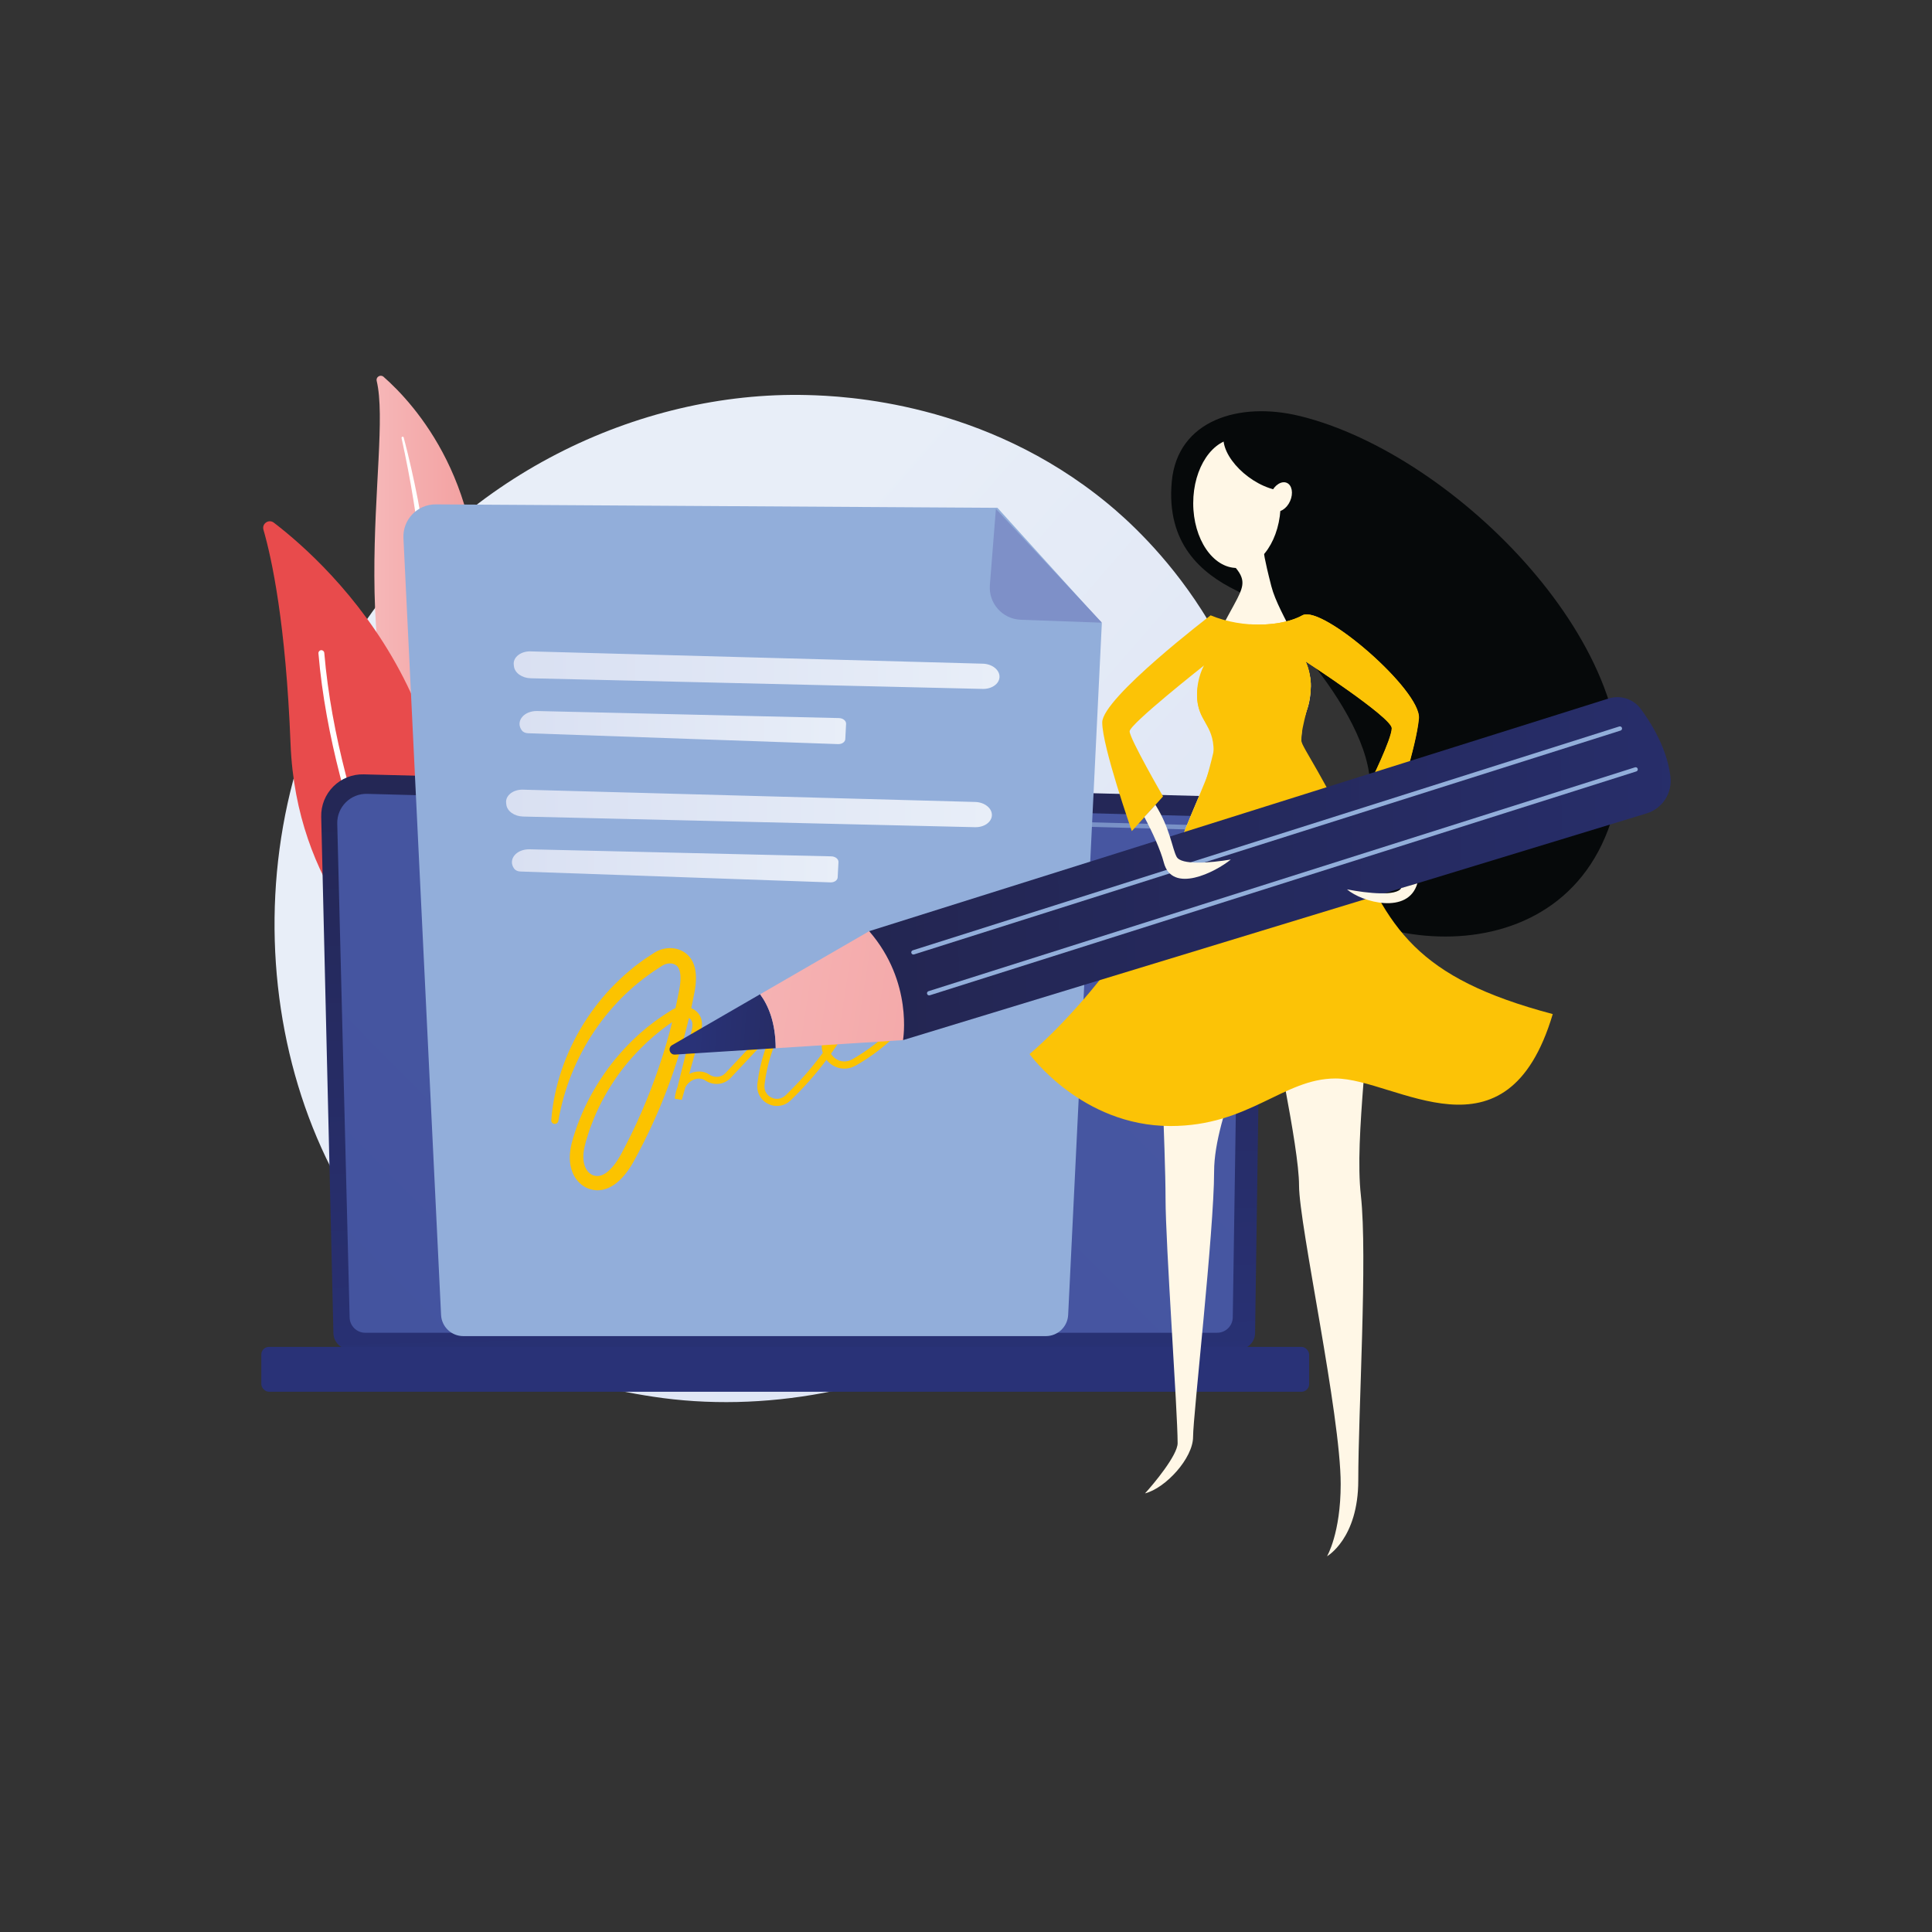
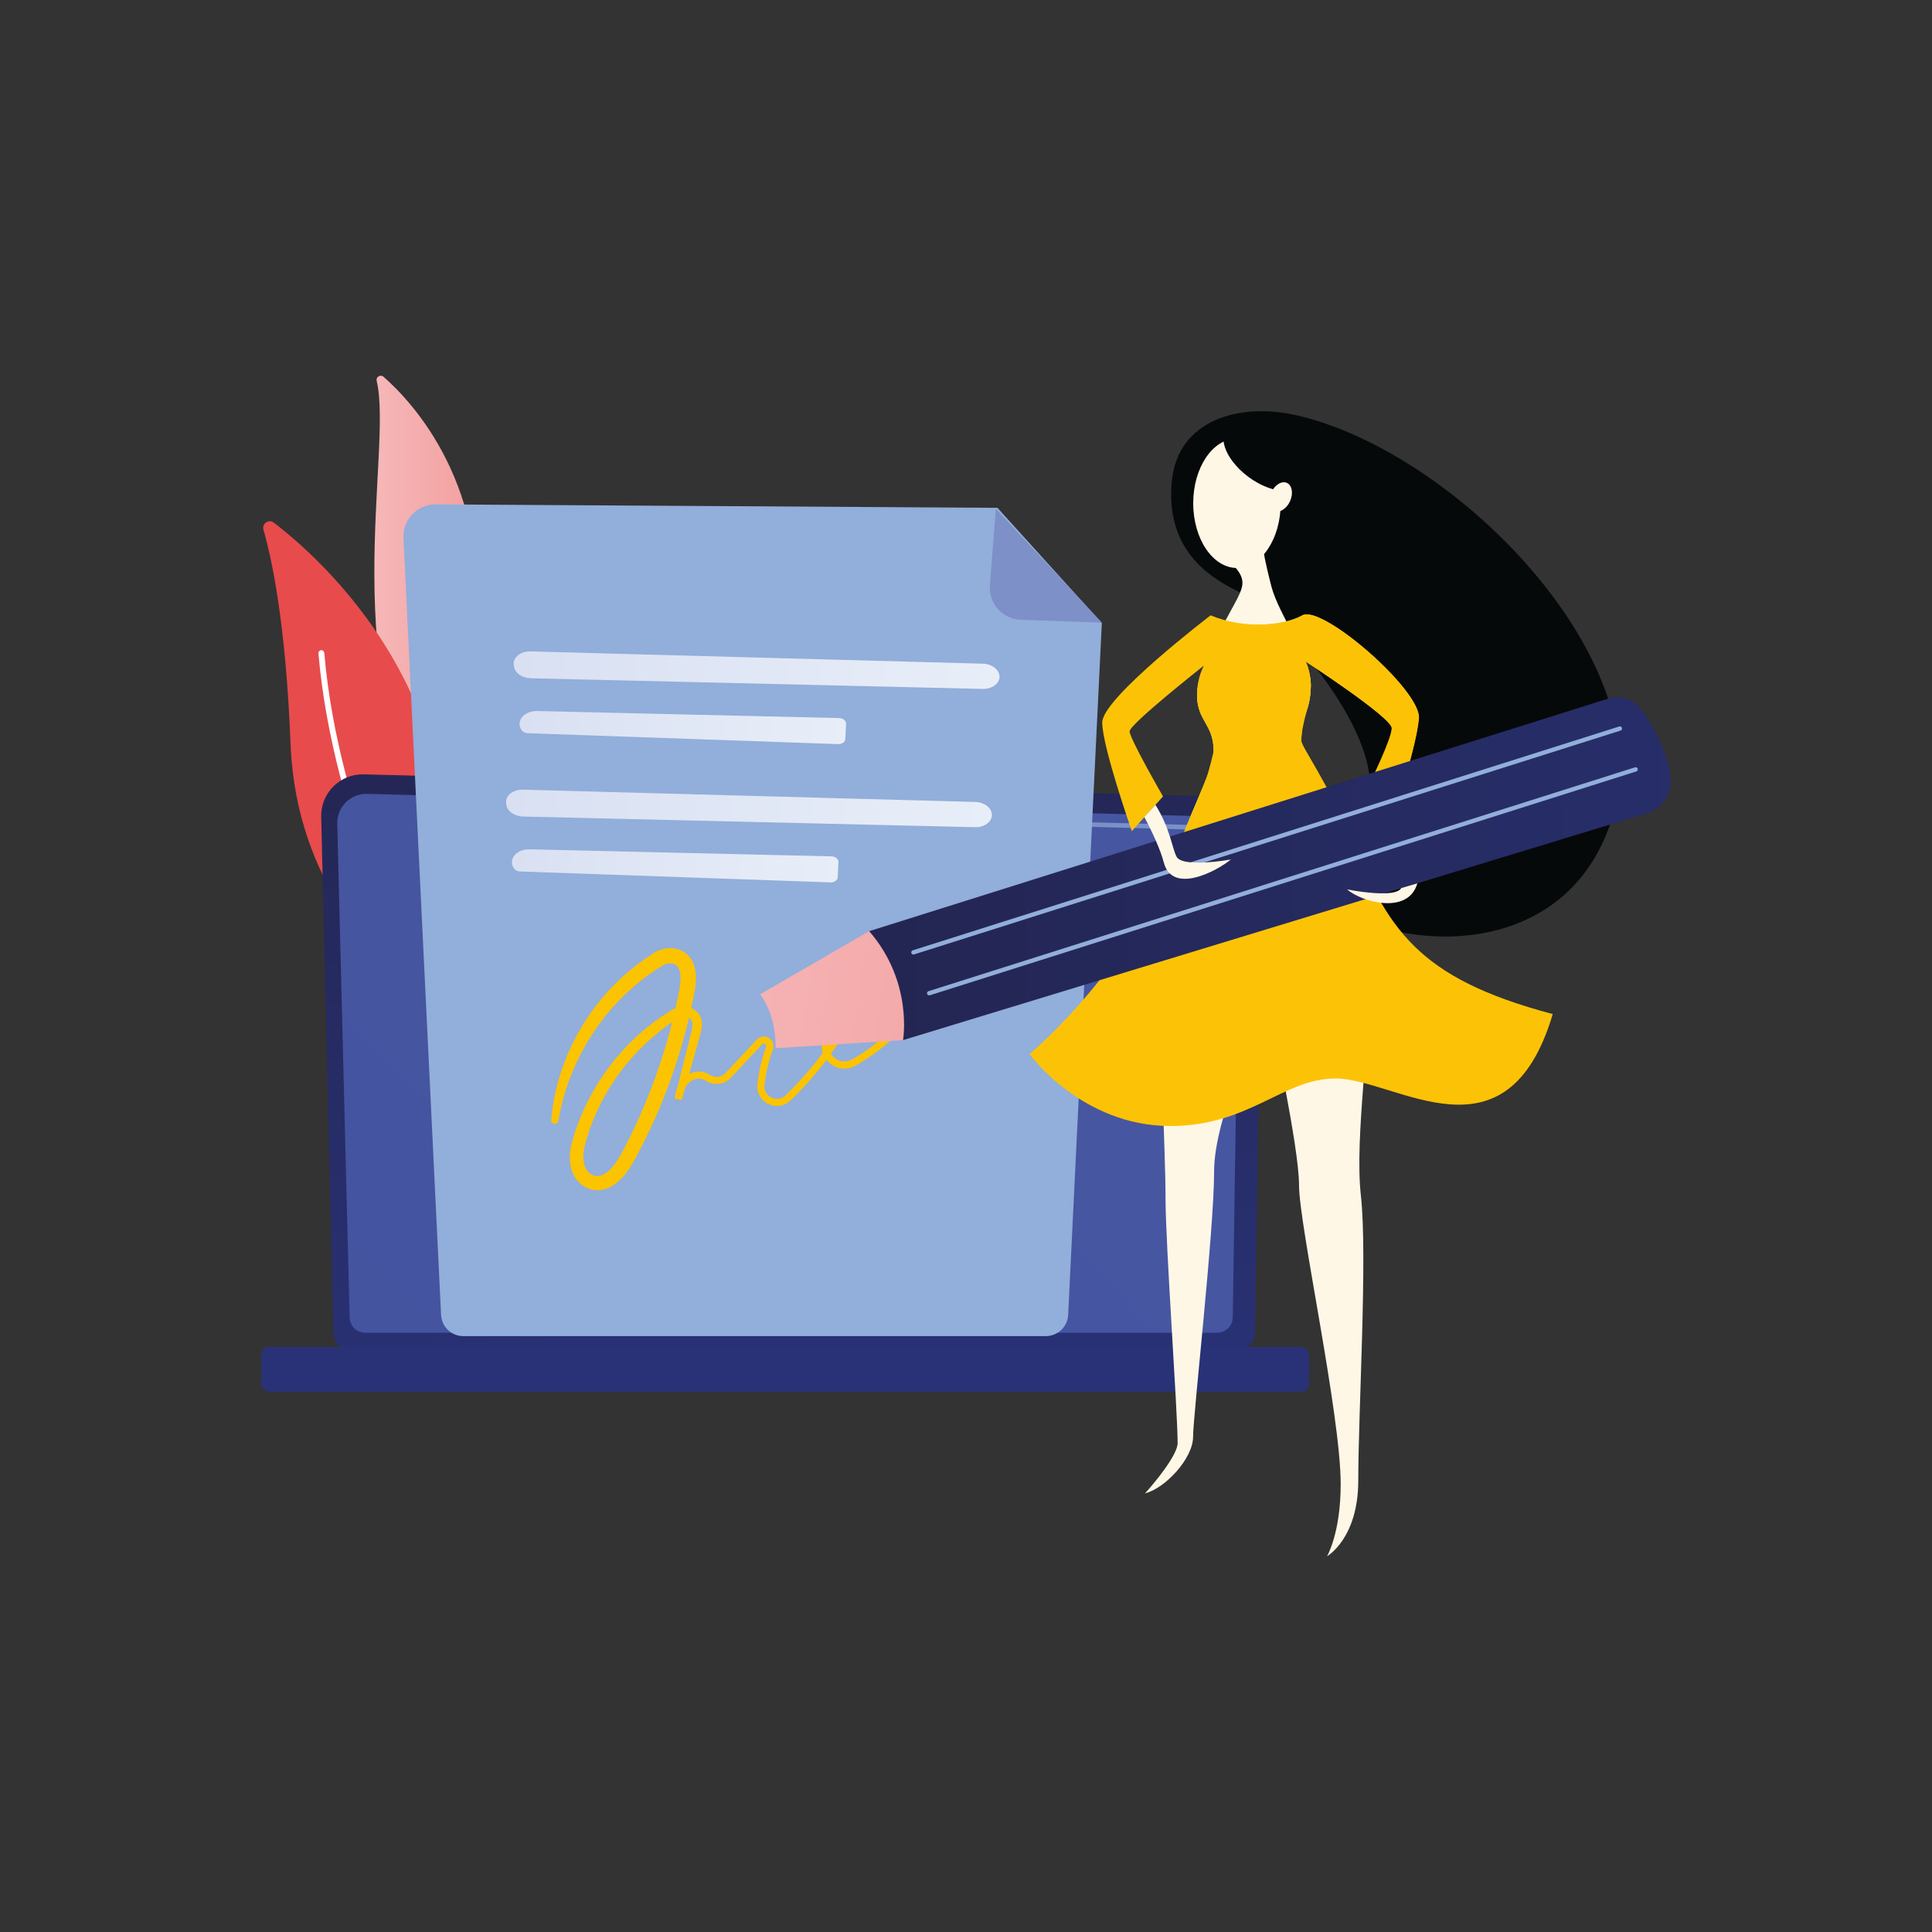
<svg xmlns="http://www.w3.org/2000/svg" xmlns:xlink="http://www.w3.org/1999/xlink" viewBox="0 0 1417.32 1417.32">
  <rect x="0" y="0" width="1417.32" height="1417.32" fill="#333333" stroke="none" />
  <defs>
    <style>.cls-1{fill:url(#linear-gradient-2);}.cls-2{fill:url(#linear-gradient-6);}.cls-3{isolation:isolate;}.cls-4{fill:url(#linear-gradient-11);}.cls-5{fill:#fff7e6;}.cls-6{fill:#92aeda;}.cls-7{fill:url(#linear-gradient-10);}.cls-8{fill:#fff;mix-blend-mode:soft-light;}.cls-9{fill:#fcc306;}.cls-10{fill:#7e90c8;}.cls-11{fill:url(#linear-gradient-5);}.cls-12{fill:#06090a;}.cls-13{fill:url(#linear-gradient-7);}.cls-14{fill:#fcc300;}.cls-15{fill:url(#linear-gradient-9);}.cls-16{opacity:.67;}.cls-17{fill:url(#linear-gradient-3);}.cls-18{fill:url(#linear-gradient);}.cls-19{fill:url(#linear-gradient-4);}.cls-20{fill:#e84b4c;}.cls-21{fill:url(#linear-gradient-8);}.cls-22{fill:url(#linear-gradient-12);}.cls-23{fill:url(#linear-gradient-13);}</style>
    <linearGradient id="linear-gradient" x1="996.1" y1="1038.6" x2="446.59" y2="557.78" gradientUnits="userSpaceOnUse">
      <stop offset="0" stop-color="#d9e0f2" />
      <stop offset="1" stop-color="#e8eef8" />
    </linearGradient>
    <linearGradient id="linear-gradient-2" x1="274.64" y1="477.65" x2="404.04" y2="477.65" gradientUnits="userSpaceOnUse">
      <stop offset="0" stop-color="#f6b7b8" />
      <stop offset="1" stop-color="#f08e8d" />
    </linearGradient>
    <linearGradient id="linear-gradient-3" x1="577.89" y1="497.21" x2="591.76" y2="1040.7" gradientUnits="userSpaceOnUse">
      <stop offset="0" stop-color="#232550" />
      <stop offset="1" stop-color="#293277" />
    </linearGradient>
    <linearGradient id="linear-gradient-4" x1="898.81" y1="464.09" x2="-410" y2="1756.26" gradientUnits="userSpaceOnUse">
      <stop offset="0" stop-color="#4857a2" />
      <stop offset="1" stop-color="#3f509c" />
    </linearGradient>
    <linearGradient id="linear-gradient-5" x1="611.58" y1="618.42" x2="583.69" y2="921.56" gradientTransform="translate(1152.1 2009.08) rotate(-180)" xlink:href="#linear-gradient-3" />
    <linearGradient id="linear-gradient-6" x1="376.86" y1="491.63" x2="733.26" y2="491.63" xlink:href="#linear-gradient" />
    <linearGradient id="linear-gradient-7" x1="381.13" y1="533.76" x2="620.69" y2="533.76" xlink:href="#linear-gradient" />
    <linearGradient id="linear-gradient-8" x1="371.27" y1="593.07" x2="727.66" y2="593.07" xlink:href="#linear-gradient" />
    <linearGradient id="linear-gradient-9" x1="375.54" y1="635.2" x2="615.1" y2="635.2" xlink:href="#linear-gradient" />
    <linearGradient id="linear-gradient-10" x1="674.97" y1="731.03" x2="706.45" y2="731.03" xlink:href="#linear-gradient-3" />
    <linearGradient id="linear-gradient-11" x1="-6749.09" y1="2807.97" x2="-7526.24" y2="3374.89" gradientTransform="translate(-6487.08 2467.62) rotate(142.95) scale(1 -1)" xlink:href="#linear-gradient-3" />
    <linearGradient id="linear-gradient-12" x1="-6721.85" y1="2934.12" x2="-6619.49" y2="2845.14" gradientTransform="translate(-6487.08 2467.62) rotate(142.95) scale(1 -1)" xlink:href="#linear-gradient-3" />
    <linearGradient id="linear-gradient-13" x1="-6632.35" y1="2803.53" x2="-7011.36" y2="3193.04" gradientTransform="translate(-6487.08 2467.62) rotate(142.95) scale(1 -1)" xlink:href="#linear-gradient-2" />
  </defs>
  <g class="cls-3">
    <g id="Layer_1">
      <g>
-         <path class="cls-18" d="m902.71,788.89c-71.02,167.22-260.2,260.9-424.25,235.63-26.7-4.11-99.88-16.36-164.68-74.15-124.74-111.24-151.41-331.51-50.79-486.74,73.23-112.98,204.52-177.02,329.26-173.82,26.87.69,129.84,4.94,220.34,79.56,13.29,10.96,42.61,37.01,69.03,78.32,62.04,97.02,67.38,232.2,21.09,341.18Z" />
        <g>
          <path class="cls-1" d="m276.34,279.41c-.69-2.9,2.79-4.96,5.03-2.99,22.75,19.96,77.84,80.17,68.32,188.99-11.95,136.53,18.06,185.18,54.34,214.24,0,0-48.9-12.59-81.07-61.89-78.99-121.06-34.33-286.79-46.62-338.34Z" />
-           <path class="cls-8" d="m294.57,321.31c3.27,15.04,6.25,30.14,8.67,45.33,2.5,15.17,4.53,30.41,6.09,45.69,1.5,15.29,2.71,30.6,3.27,45.94.63,15.34.6,30.68.52,46.09,0,15.4-.08,30.91,1.42,46.48,1.49,15.54,4.85,31.15,10.97,45.68,1.53,3.62,3.13,7.23,4.93,10.71,1.73,3.51,3.62,6.95,5.57,10.35,3.94,6.79,8.33,13.32,13.19,19.5,9.75,12.34,21.37,23.18,34.07,32.26,1.34.96,3.2.65,4.15-.69.94-1.31.66-3.13-.62-4.1h0c-3.03-2.3-6.02-4.63-8.91-7.08-1.46-1.2-2.87-2.47-4.29-3.71-1.38-1.29-2.81-2.53-4.15-3.86-5.44-5.24-10.51-10.86-15.13-16.82-9.3-11.87-16.88-25.18-22.74-39.06-2.86-6.97-5.19-14.14-6.97-21.47-1.77-7.33-2.98-14.8-3.77-22.35-1.57-15.11-1.62-30.46-1.73-45.86-.13-15.4-.37-30.88-1.25-46.32-.42-7.72-.97-15.44-1.67-23.13-.32-3.85-.72-7.7-1.12-11.54-.43-3.84-.88-7.68-1.36-11.51-1.95-15.33-4.37-30.6-7.27-45.76-2.97-15.15-6.35-30.22-10.29-45.13-.11-.43-.55-.68-.98-.57-.41.11-.67.53-.58.94Z" />
        </g>
        <g>
          <path class="cls-20" d="m317.54,721.79c-1.38,5.32-7.74,7.5-12.13,4.2-24.25-18.18-88.16-75.77-92.26-180.3-3.46-88.27-13.73-135.81-19.88-157.07-1.3-4.49,3.89-8.04,7.61-5.2,41.01,31.37,166.58,145.71,116.66,338.36Z" />
          <path class="cls-8" d="m310.14,722.53c-.11.09-.22.16-.35.23-1.05.55-2.34.15-2.9-.89-.63-1.19-62.93-120.05-73.28-242.57-.1-1.18.78-2.22,1.96-2.32,1.18-.1,2.22.78,2.32,1.96,10.28,121.63,72.18,239.74,72.8,240.92.49.92.24,2.04-.55,2.67Z" />
        </g>
        <g>
          <path class="cls-17" d="m244.59,977.85c0,6.63,5.43,12.05,12.06,12.05h652.02c6.63,0,12.06-5.42,12.06-12.05l5.43-374.7c0-6.63-7.81-19.56-22.11-18.59l-637.23-16.49c-8.32-.22-16.37,2.99-22.26,8.86-5.89,5.87-9.12,13.9-8.92,22.22l8.95,378.7Z" />
          <path class="cls-19" d="m256.49,966.3c0,6.27,5.13,11.41,11.41,11.41h625.05c6.27,0,11.41-5.13,11.41-11.41l5.12-340.16c-.6-20.47-18.55-27.83-29.43-27.39l-610.73-16.38c-5.85-.16-11.5,2.1-15.64,6.23-4.14,4.13-6.42,9.78-6.27,15.63l9.08,362.08Z" />
          <g class="cls-16">
            <path class="cls-6" d="m897.6,804.7h-.03c-.92-.01-1.66-.77-1.65-1.7l.4-27.59c.01-.91.76-1.65,1.67-1.65h.03c.92.01,1.66.77,1.65,1.7l-.4,27.59c-.01.91-.76,1.65-1.67,1.65Z" />
            <path class="cls-6" d="m898.59,737.1h-.03c-.92-.01-1.66-.77-1.65-1.7l1.55-105.66c-.03-6.28-1.93-11.29-5.66-14.86-6.96-6.67-18.01-6.33-18.48-6.31l-195.2-5.23c-.92-.02-1.65-.79-1.63-1.72.02-.92.73-1.71,1.72-1.63l195.09,5.23c1.21-.07,12.98-.28,20.81,7.23,4.41,4.22,6.66,10.04,6.69,17.29l-1.55,105.69c-.01.91-.76,1.65-1.67,1.65Z" />
          </g>
          <rect class="cls-11" x="191.7" y="988.08" width="768.71" height="32.92" rx="5.65" ry="5.65" transform="translate(1152.1 2009.08) rotate(180)" />
        </g>
        <g>
          <path class="cls-6" d="m731.72,372.53l-412.05-2.52c-13.54-.08-24.37,11.23-23.7,24.75l27.6,569.88c.42,8.7,7.6,15.54,16.31,15.54h427.35c8.75,0,15.96-6.87,16.38-15.61l24.7-507.44-76.59-84.61Z" />
          <path class="cls-10" d="m748.85,454.64c-13.42-.47-23.74-12.04-22.68-25.43l4.42-55.9,77.8,83.5-59.54-2.16Z" />
          <g>
            <g>
              <path class="cls-2" d="m389.3,477.86c57.1,1.6,276.33,7.53,331.68,9.02,6.98.19,12.53,4.67,12.26,9.89h0c-.26,4.97-5.72,8.78-12.37,8.62l-331.53-7.81c-6.39-.15-11.71-3.92-12.29-8.7l-.15-1.21c-.66-5.46,5.08-10.02,12.39-9.82Z" />
              <path class="cls-13" d="m382.73,535.75h0c.91,1.27,2.63,2.09,4.53,2.15l227.51,7.98c2.86.1,5.23-1.53,5.34-3.67l.58-11.22c.11-2.23-2.27-4.14-5.25-4.21l-221.3-5.17c-9.86-.23-16.13,7.53-11.41,14.12Z" />
            </g>
            <g>
              <path class="cls-21" d="m383.71,579.3c57.1,1.6,276.33,7.53,331.68,9.02,6.98.19,12.53,4.67,12.26,9.89h0c-.26,4.97-5.72,8.78-12.37,8.62l-331.53-7.81c-6.39-.15-11.71-3.92-12.29-8.7l-.15-1.21c-.66-5.46,5.08-10.02,12.39-9.82Z" />
              <path class="cls-15" d="m377.14,637.19h0c.91,1.27,2.63,2.09,4.53,2.15l227.51,7.98c2.86.1,5.23-1.53,5.34-3.67l.58-11.22c.11-2.23-2.27-4.14-5.25-4.21l-221.3-5.17c-9.86-.23-16.13,7.53-11.41,14.12Z" />
            </g>
            <path class="cls-14" d="m404.41,821.69c1.94-24.8,10.35-49.11,23.55-70.44,6.63-10.65,14.43-20.63,23.36-29.52,2.29-2.16,4.52-4.39,6.87-6.5,2.41-2.03,4.77-4.13,7.24-6.1,2.52-1.89,5.02-3.83,7.62-5.63l3.96-2.61,1.98-1.3.99-.65c.36-.22.84-.51,1.27-.74,6.96-3.84,16.94-4.02,23.68,2.76,1.64,1.63,2.79,3.58,3.64,5.5.39.97.76,1.94.99,2.9.29.97.45,1.91.61,2.85.6,3.76.42,7.25.08,10.62-.18,1.68-.45,3.34-.75,4.95l-.9,4.55c-.58,3.04-1.26,6.05-1.92,9.07-1.33,6.04-2.84,12.03-4.43,18.01-6.45,23.87-15,47.17-25.57,69.51l-4.05,8.34c-1.42,2.75-2.8,5.51-4.24,8.24l-2.19,4.08-1.1,2.04-1.21,2.13c-1.67,2.83-3.54,5.58-5.71,8.2-2.18,2.61-4.65,5.11-7.73,7.22-3.05,2.08-6.9,3.77-11.17,3.98-1.06.11-2.11,0-3.17-.12-1.07-.06-2.05-.4-3.06-.64-2.02-.54-3.93-1.52-5.61-2.71-3.38-2.4-5.81-5.72-7.32-9.3-1.45-3.53-2.09-7.22-2.12-10.81-.04-3.59.49-7,1.23-10.22.75-3.23,1.68-6.25,2.72-9.21l1.52-4.46,1.71-4.39c4.59-11.7,10.66-22.77,17.75-33.1,7.06-10.35,15.41-19.79,24.59-28.29l1.72-1.6,1.79-1.52,3.58-3.03c1.22-.98,2.47-1.92,3.71-2.88,1.24-.95,2.46-1.93,3.76-2.8,2.56-1.79,5.1-3.62,7.78-5.24l1.98-1.25.99-.63c.18-.11.3-.2.52-.32l.65-.36c1.76-.93,3.69-1.55,5.68-1.76,3.96-.47,8.25.71,11.33,3.53,1.59,1.4,2.86,3.41,3.44,5.47.61,2.07.59,4.07.41,5.86-.19,1.8-.58,3.45-.99,5.01l-1.24,4.45-2.47,8.81c-3.27,11.75-6.68,23.47-10.01,35.21v.03s-5.16-.92-5.16-.92c.38-3.95,1.45-7.94,3.63-11.52,1.11-1.78,2.46-3.42,4.17-4.79,1.7-1.39,3.68-2.37,5.77-2.98,2.09-.59,4.33-.8,6.58-.43,1.12.18,2.23.49,3.28.99.54.22,1.03.53,1.54.83l1.04.65c2.52,1.42,5.67,1.69,8.25.55.65-.26,1.25-.63,1.82-1.05.27-.23.56-.43.8-.69l.39-.38.47-.5,3.75-4,7.51-8.01,7.51-8.01,3.75-4c.92-.97,2.25-1.83,3.72-2.12,1.47-.31,3-.1,4.3.49,1.3.59,2.43,1.55,3.2,2.81.77,1.25,1.11,2.83.93,4.27-.02.37-.1.71-.2,1.05-.09.32-.2.74-.27.89l-.45,1.26-.85,2.54c-1.1,3.4-2.03,6.86-2.81,10.35-.77,3.49-1.39,7.02-1.83,10.57-.05.44-.12.9-.15,1.32l-.03,1.08c-.05.37.02.71.07,1.07.07.35.04.72.17,1.04.3,1.38,1.03,2.61,1.93,3.69.9,1.1,2.15,1.9,3.46,2.46.65.32,1.36.44,2.05.62.71.06,1.42.17,2.12.08,1.4-.11,2.79-.47,3.98-1.27l.46-.26.42-.35.85-.69,1.94-1.9c5.16-5.07,10.11-10.37,14.8-15.89,9.36-11.04,17.75-22.92,25-35.45l2.66-4.73,1.28-2.39.64-1.2.16-.3s0-.02,0-.02c.03-.01-.01.03,0,.06,0,.2.08.24.06.22,0,0,.04.03.12.02.08-.02.19-.04.19-.05,0,0,0,0-.01,0l-.23.23-.46.47c-.31.31-.61.63-.91.95-.61.64-1.19,1.3-1.77,1.96-2.29,2.66-4.38,5.51-6.22,8.51-.92,1.5-1.78,3.04-2.58,4.6-.4.79-.78,1.58-1.15,2.38l-.54,1.2-.27.6-.17.54c-1.04,2.83-1.06,5.96.24,8.65,1.26,2.67,3.57,4.94,6.38,5.96,1.37.61,2.87.73,4.33.77,1.46-.14,2.94-.37,4.3-1.07l1.03-.47,1.16-.68c.77-.46,1.56-.89,2.32-1.37,1.54-.93,3.05-1.89,4.55-2.88,11.98-7.91,22.72-17.72,31.64-28.96h0c.9-1.14,2.55-1.33,3.69-.43,1.14.9,1.33,2.55.42,3.69-9.28,11.69-20.42,21.87-32.87,30.08-1.56,1.02-3.13,2.03-4.73,2.99-.79.5-1.6.95-2.41,1.42l-1.21.7-1.45.69c-1.92.96-4.11,1.37-6.28,1.53-2.18-.01-4.39-.27-6.4-1.12-4.09-1.52-7.4-4.73-9.25-8.66-1.9-3.94-1.89-8.7-.39-12.69l.26-.76.29-.65.58-1.3c.39-.86.81-1.72,1.24-2.56.87-1.69,1.79-3.35,2.79-4.97,1.99-3.24,4.24-6.31,6.72-9.2.63-.71,1.25-1.43,1.91-2.12.32-.35.65-.69.99-1.03l.5-.51.25-.25c.16-.15.34-.3.52-.44.72-.55,1.7-.98,2.71-1.02,1-.05,1.95.2,2.75.65,1.58.86,2.76,2.71,2.6,4.75-.05.47-.14.98-.32,1.39-.08.2-.18.44-.26.61l-.16.31-.66,1.22-1.31,2.44-2.72,4.84c-7.41,12.8-15.98,24.94-25.55,36.22-4.79,5.64-9.84,11.05-15.12,16.23l-1.98,1.94-1.27,1.05-.65.52-.72.43c-1.88,1.22-4.13,1.86-6.36,2.02-1.13.12-2.24-.01-3.35-.14-1.08-.25-2.18-.48-3.19-.95-2.04-.86-3.94-2.12-5.39-3.84-1.45-1.7-2.6-3.72-3.1-5.93-.18-.54-.19-1.1-.28-1.66-.07-.56-.15-1.11-.11-1.66l.06-1.66.16-1.41c.46-3.71,1.1-7.4,1.91-11.06.81-3.65,1.79-7.27,2.94-10.83l.89-2.66.47-1.32c.11-.27.08-.3.12-.42.03-.1.07-.2.06-.29.04-.37-.02-.68-.2-.99-.19-.31-.51-.59-.87-.75-.78-.31-1.35-.2-2.02.44l-3.75,4-7.51,8.01-7.51,8.01-3.75,4-.47.5-.59.58c-.39.4-.84.74-1.28,1.1-.91.67-1.88,1.25-2.92,1.68-4.16,1.81-9.05,1.37-12.89-.81l-1.29-.8c-.29-.16-.57-.35-.88-.47-.6-.29-1.27-.47-1.95-.59-1.37-.23-2.86-.1-4.29.29-2.89.81-5.26,2.78-6.91,5.48-1.64,2.68-2.55,5.94-2.87,9.26l-5.15-.92v-.03c2.96-11.84,5.84-23.7,8.86-35.52l2.24-8.87,1.11-4.4c.33-1.4.59-2.74.69-3.97.09-1.23.03-2.35-.27-3.2-.29-.86-.73-1.51-1.44-2.12-1.48-1.28-3.61-1.84-5.68-1.54-1.04.13-2.06.5-2.98,1.02l-.34.2-.44.29-.93.62-1.85,1.24c-2.51,1.6-4.87,3.41-7.26,5.18-1.21.86-2.34,1.83-3.5,2.76-1.15.94-2.32,1.86-3.45,2.82l-3.33,2.97-1.67,1.48-1.61,1.55c-8.59,8.2-16.37,17.29-22.9,27.2-6.56,9.89-12.13,20.44-16.26,31.53l-1.55,4.16-1.36,4.22c-.94,2.82-1.75,5.65-2.33,8.37-1.21,5.45-1.25,10.68.61,14.94.89,2.02,2.27,3.76,3.9,4.86.82.55,1.67.98,2.61,1.19.95.24,1.87.39,2.8.29,1.84-.1,3.83-.88,5.79-2.23,1.96-1.35,3.82-3.22,5.53-5.3,1.71-2.09,3.27-4.41,4.67-6.84l1.03-1.86,1.05-2,2.1-4c1.39-2.67,2.71-5.38,4.07-8.06l3.88-8.16c10.07-21.87,18.35-44.57,24.58-67.82,1.53-5.82,2.98-11.66,4.26-17.54.64-2.94,1.29-5.88,1.84-8.83l.87-4.43c.25-1.39.47-2.75.61-4.1.28-2.68.36-5.35-.03-7.62-.38-2.29-1.12-4.12-2.18-5.15-.49-.58-1.16-.95-1.91-1.34-.84-.31-1.69-.63-2.64-.67-1.85-.17-3.89.27-5.72,1.25-.24.13-.42.23-.71.41l-.92.6-1.85,1.2-3.7,2.4c-2.43,1.65-4.74,3.48-7.14,5.18-2.34,1.78-4.57,3.71-6.87,5.55-2.23,1.92-4.36,3.97-6.55,5.94-8.48,8.2-16.16,17.28-22.76,27.13-13.26,19.66-22.38,42.2-26.42,65.87-.24,1.43-1.6,2.4-3.03,2.15-1.35-.23-2.28-1.46-2.18-2.8Z" />
            <path class="cls-7" d="m677.6,741.87c-.87,0-1.73-.44-2.23-1.23-.77-1.23-.4-2.85.83-3.62l26.23-16.43c1.23-.77,2.85-.4,3.62.83.77,1.23.4,2.85-.83,3.62l-26.23,16.43c-.43.27-.92.4-1.39.4Z" />
          </g>
        </g>
        <g>
          <path class="cls-12" d="m953.38,305.16c-44.34-10.82-89.57,3.1-93.75,48.03-4.23,45.48,21.55,67.45,47.48,80.09,24.73,12.06,109.55,102.12,96.65,154.97-8.67,35.52-34.49,48.4-66.16,40.67,43.42,71.47,214.87,95.89,247.49-37.72,27.04-110.77-115.84-257.77-231.7-286.05" />
          <path class="cls-5" d="m903.17,412.96c10.85,10.86,9.6,16,4.48,26.25-5.12,10.24-29.45,50.57-29.45,70.42s12.16,21.13,12.16,41.61-40.21,80.29-40.21,139.82,4.89,153.55,4.89,187.79,8.87,156.05,8.87,179.86c0,8.86-17.79,30.16-23.93,36.84,15.14-3.86,35.26-25.84,35.26-41.47s15.43-151.33,15.43-194.49,33.91-99.32,33.91-157.37c0-25.67-1.36-34.91-1.36-34.91l2.96.55s-.43,26.75,3.24,56.11c3.67,29.36,23.56,116.69,23.56,145.68s30.55,167.91,30.55,219.07c0,36.13-10.02,52.96-10.02,52.96,0,0,22.92-12.93,22.92-55.64,0-50.54,6.86-164.48,1.93-208.86-4.93-44.38,7.66-116.71,7.66-189.44,0-78.45-51.33-119.7-51.33-144.4,0-21.15,6.34-18.93,6.95-39.89.61-20.95-23.42-51.77-28.97-73.34-5.55-21.57-5.55-25.27-5.55-25.27l-23.94,8.12Z" />
          <path class="cls-9" d="m957.69,485.1c-29.32-7.48-56.14-2.74-74.34,3.05-3.08,8.06-5.18,15.64-5.18,21.46,0,19.85,12.16,21.13,12.16,41.61,0,13.83-18.31,45.58-30.22,83.07,26.43,3.43,52.03,19.35,63.08,33.01l2.96.55s18.93-37.04,72.1-31.34c-14.33-46.43-43.61-74.53-43.61-93.19,0-21.15,6.34-18.93,6.95-39.89.16-5.54-1.41-11.78-3.9-18.35" />
          <path class="cls-5" d="m939.5,369.16c.03,26.22-14.3,47.49-32.02,47.51-17.71.02-32.1-21.21-32.13-47.43-.03-26.21,14.3-47.49,32.02-47.51,17.71-.02,32.1,21.21,32.13,47.43" />
          <path class="cls-12" d="m897.49,321.59c.02,16.59,24.21,38.43,46.15,38.75,21.94.32,12.58-43.36,12.58-43.36l-58.73,4.61Z" />
          <path class="cls-5" d="m946.43,367.56c-2.5,5.67-7.64,8.89-11.47,7.2-3.83-1.69-4.91-7.66-2.41-13.33,2.5-5.67,7.64-8.89,11.47-7.2,3.83,1.69,4.91,7.66,2.41,13.33" />
          <path class="cls-9" d="m888.11,451.41c24.26,10.06,53,8.05,67.4,0,14.4-8.05,87.26,55.09,85.44,75.64-1.82,20.54-17.16,66.42-17.16,66.42l-18.76-18.91s16.08-32.46,16.08-40.34-63.44-49.12-63.44-49.12c0,0,3.9,6.4,3.9,18.35s-6.95,27.85-6.95,39.89c0,4.18,20.19,32.33,35.2,69.02,28.21,68.92,49.08,105.01,149.28,131.57-33.8,113.49-115.32,47.25-159.4,47.25-38.23,0-63.3,34.88-121,34.88-65.38,0-103.43-52.8-103.43-52.8,0,0,103.06-84.61,135.04-222.03,4.11-17.66-12.16-19.86-12.16-41.61,0-13.03,5.18-21.46,5.18-21.46,0,0-54.64,43.05-54.64,48.35s24.51,47.75,24.51,47.75l-22.89,25.44s-21.71-61.84-21.71-79.74,79.5-78.53,79.5-78.53" />
          <path class="cls-9" d="m955.34,451.41c-8.82,4.93-23.02,7.58-38.27,6.59.05,1.05.09,2.1.08,3.16-.07,16.88-1.16,33.8-.56,50.65,15.36.62,29.32,5.32,40.96,13.1,1.86-7.49,3.86-15.04,3.86-21.46,0-11.95-3.9-18.35-3.9-18.35,0,0,63.44,41.24,63.44,49.12s-16.08,40.34-16.08,40.34l18.76,18.91s15.34-45.88,17.16-66.42c1.82-20.54-71.04-83.69-85.44-75.64" />
          <g>
            <g>
              <path class="cls-4" d="m1180.08,512.42l-542.45,170.69,24.81,79.93,545.51-166.33c11.59-3.53,18.94-14.86,17.5-26.89-1.48-12.35-6.83-29.37-21.7-49.67-5.41-7.38-14.95-10.47-23.67-7.73Z" />
              <g>
-                 <path class="cls-22" d="m493.06,766.72l64.55-37.33c6.07,8.18,11.35,20.71,11.45,39.57l-73.9,4.69c-3.92.25-5.5-4.96-2.1-6.93Z" />
                <path class="cls-23" d="m637.63,683.11c32.44,37.34,24.81,79.93,24.81,79.93l-93.38,5.93c-.1-18.87-5.37-31.4-11.45-39.57l80.02-46.28Z" />
              </g>
            </g>
            <path class="cls-6" d="m1189.32,535.7c.52-.39.76-1.08.55-1.73-.26-.83-1.15-1.29-1.98-1.03l-518.29,164.22c-.83.27-1.29,1.15-1.03,1.98.26.83,1.15,1.29,1.98,1.03l518.29-164.22c.18-.06.33-.14.47-.24Z" />
            <path class="cls-6" d="m1200.87,565.68c.52-.39.76-1.08.55-1.73-.26-.83-1.15-1.29-1.98-1.03l-518.29,164.22c-.83.26-1.29,1.15-1.03,1.98.26.83,1.15,1.29,1.98,1.03l518.29-164.22c.18-.06.33-.14.47-.24Z" />
          </g>
          <path class="cls-5" d="m1027.98,651.48c-3.46,6.06-24.37,3.94-39.81.97,11.01,9.46,44.95,18.82,51.6-4.42" />
          <path class="cls-5" d="m847.63,590.41c10.89,17.5,12.24,32.02,15.55,38.16,3.3,6.14,24.27,4.56,39.77,1.97-11.24,9.18-43.14,25.53-49.2,2.13-2.35-9.08-8.44-22.43-14.28-33.32" />
        </g>
      </g>
    </g>
  </g>
</svg>